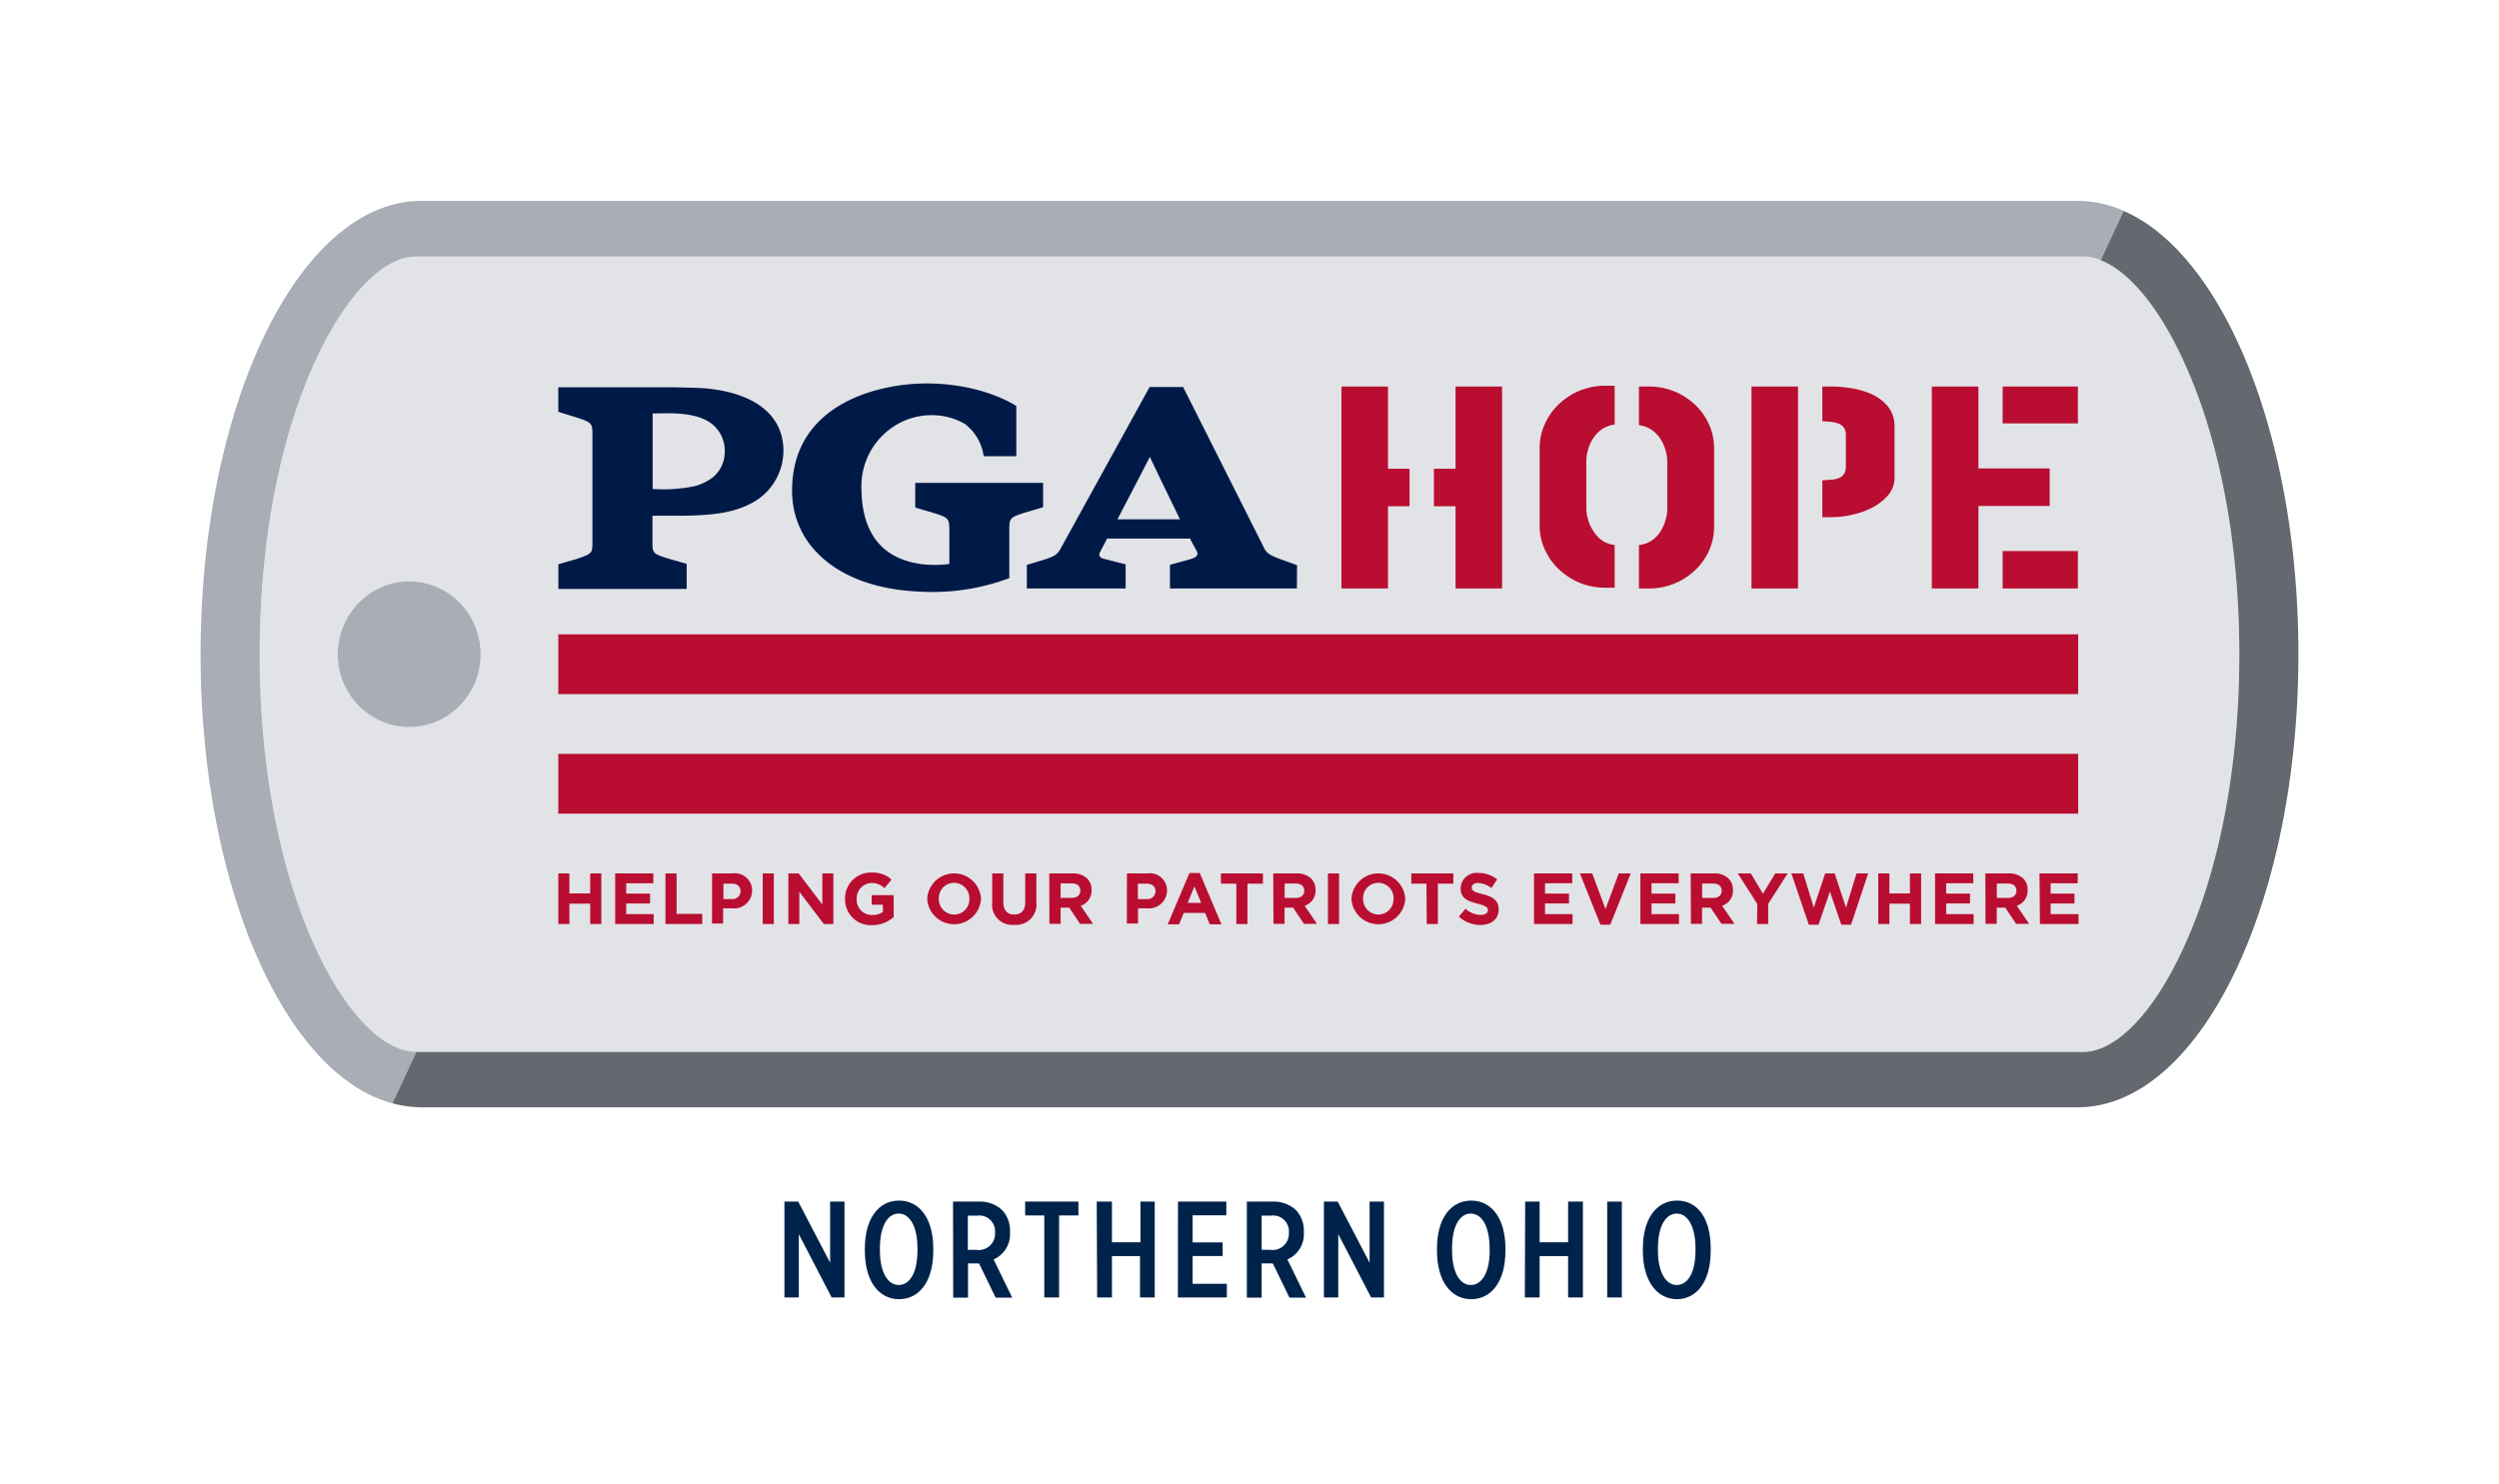
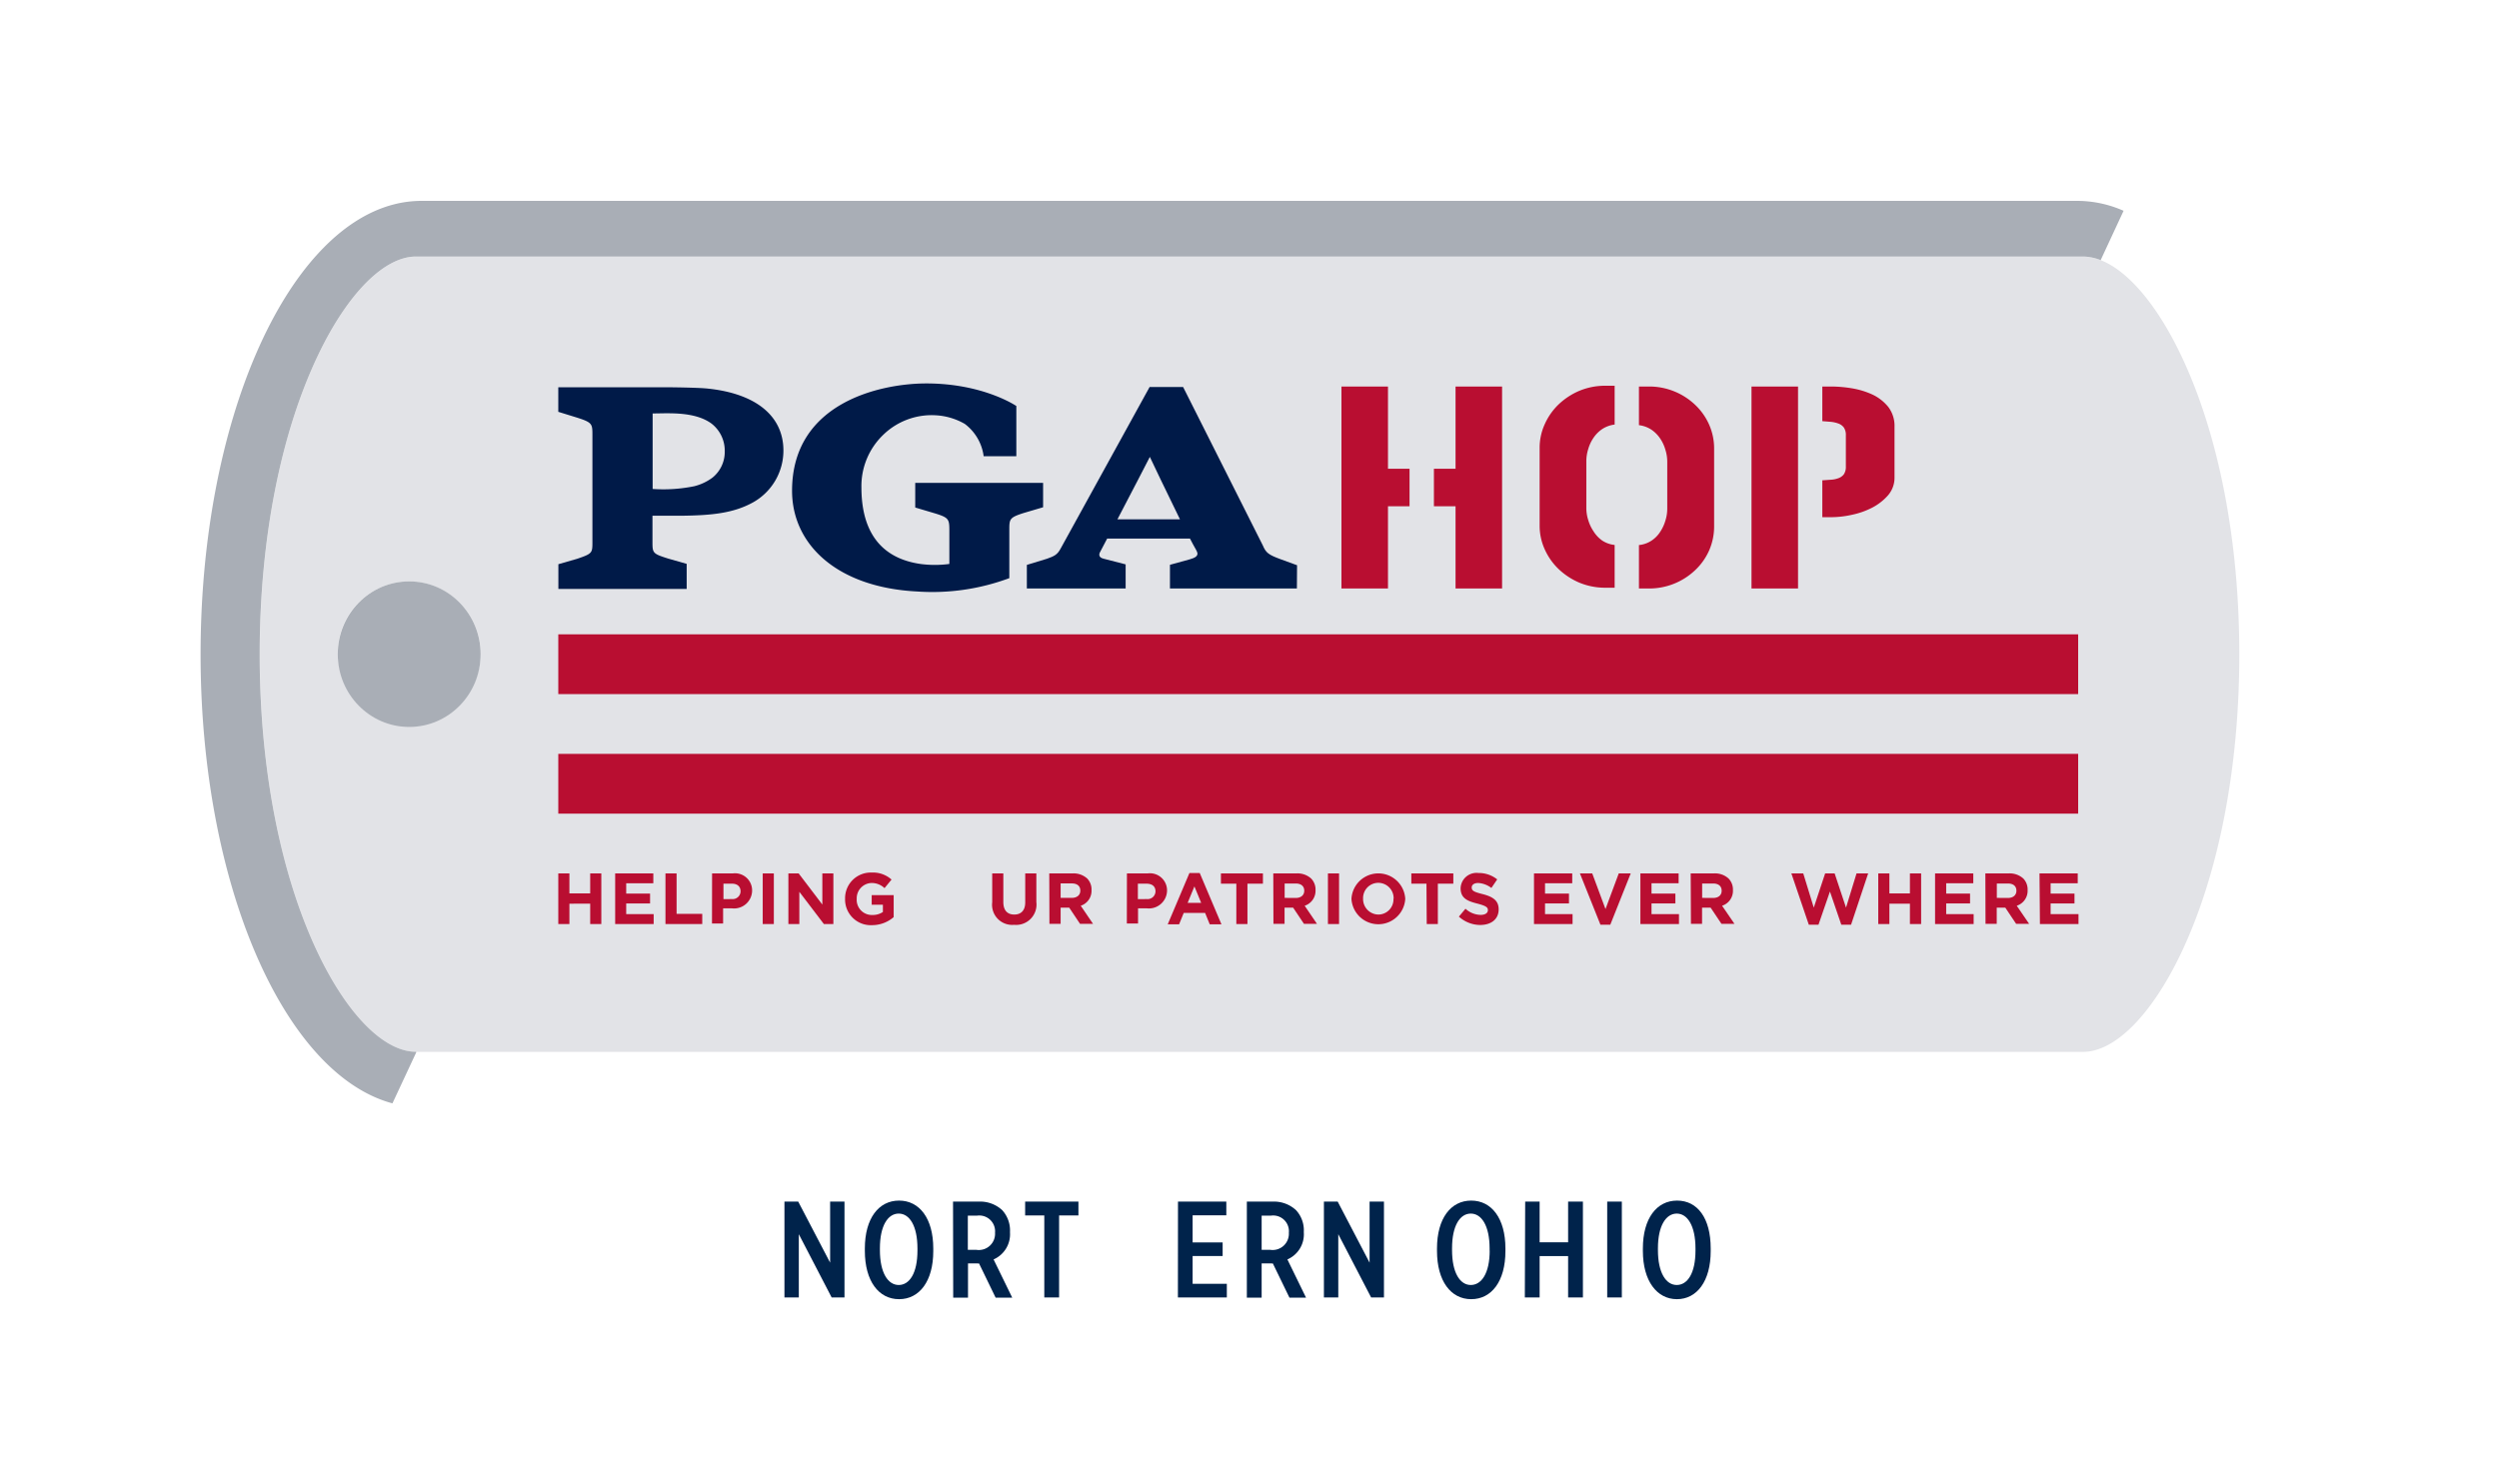
<svg xmlns="http://www.w3.org/2000/svg" viewBox="0 0 292.16 173.5">
  <defs>
    <style>.cls-1{fill:#00234b;}.cls-2{fill:#e2e3e7;}.cls-3{fill:#b90e31;}.cls-4{fill:#001a48;}.cls-5{fill:#a9aeb6;}.cls-6{fill:#64696f;}</style>
  </defs>
  <g id="Layer_1" data-name="Layer 1">
    <path class="cls-1" d="M91.71,140.52h1.61l3.73,7.14v-7.14h1.68v11.21h-1.5l-3.84-7.4v7.4H91.71Z" />
    <path class="cls-1" d="M101.11,146.28V146c0-3.52,1.62-5.6,4-5.6s4,2.08,4,5.6v.31c0,3.52-1.62,5.62-4,5.62S101.11,149.81,101.11,146.28Zm6.15,0V146c0-2.67-.94-4.08-2.19-4.08s-2.2,1.39-2.2,4.06v.21c0,2.67.95,4.08,2.2,4.08S107.26,148.91,107.26,146.24Z" />
    <path class="cls-1" d="M111.42,140.52h3a3.8,3.8,0,0,1,2.75,1,3.51,3.51,0,0,1,.91,2.53v.08a3.21,3.21,0,0,1-1.92,3.15l2.18,4.47h-1.94l-1.94-4a.78.78,0,0,1-.21,0h-1.08v4h-1.73Zm2.73,5.64a1.9,1.9,0,0,0,2.18-2,1.85,1.85,0,0,0-2.1-2h-1.08v4Z" />
    <path class="cls-1" d="M122.09,142.14h-2.24v-1.62h6.23v1.62h-2.26v9.59h-1.73Z" />
-     <path class="cls-1" d="M128.22,140.52H130v4.76h3.33v-4.76H135v11.21h-1.72v-4.84H130v4.84h-1.73Z" />
    <path class="cls-1" d="M137.72,140.52h5.65v1.6h-3.94v3.17h3.51v1.59h-3.51v3.25h4v1.6h-5.72Z" />
    <path class="cls-1" d="M145.77,140.52h3a3.8,3.8,0,0,1,2.75,1,3.47,3.47,0,0,1,.91,2.53v.08a3.2,3.2,0,0,1-1.92,3.15l2.18,4.47h-1.94l-1.94-4a.75.75,0,0,1-.2,0H147.5v4h-1.73Zm2.74,5.64a1.9,1.9,0,0,0,2.17-2,1.84,1.84,0,0,0-2.09-2H147.5v4Z" />
    <path class="cls-1" d="M154.78,140.52h1.61l3.73,7.14v-7.14h1.68v11.21h-1.5l-3.84-7.4v7.4h-1.68Z" />
    <path class="cls-1" d="M168,146.28V146c0-3.52,1.62-5.6,4-5.6s4,2.08,4,5.6v.31c0,3.52-1.62,5.62-4,5.62S168,149.81,168,146.28Zm6.15,0V146c0-2.67-.95-4.08-2.2-4.08s-2.19,1.39-2.19,4.06v.21c0,2.67.94,4.08,2.19,4.08S174.16,148.91,174.16,146.24Z" />
    <path class="cls-1" d="M178.31,140.52H180v4.76h3.33v-4.76h1.73v11.21h-1.73v-4.84H180v4.84h-1.73Z" />
    <path class="cls-1" d="M187.9,140.52h1.71v11.21H187.9Z" />
    <path class="cls-1" d="M192.07,146.28V146c0-3.52,1.62-5.6,4-5.6S200,142.44,200,146v.31c0,3.52-1.62,5.62-3.95,5.62S192.07,149.81,192.07,146.28Zm6.15,0V146c0-2.67-.95-4.08-2.19-4.08s-2.2,1.39-2.2,4.06v.21c0,2.67.95,4.08,2.2,4.08S198.22,148.91,198.22,146.24Z" />
  </g>
  <g id="Layer_5" data-name="Layer 5">
    <path class="cls-2" d="M37.2,41.51c-4.41,9.21-6.83,21.64-6.83,35s2.42,25.78,6.83,35c3.44,7.2,7.72,11.5,11.44,11.5H243.53c3.72,0,8-4.3,11.44-11.5,4.4-9.22,6.83-21.65,6.83-35s-2.43-25.78-6.83-35c-3.44-7.2-7.72-11.5-11.44-11.5H48.64C44.92,30,40.64,34.31,37.2,41.51Zm19,35A8.35,8.35,0,1,1,47.84,68,8.43,8.43,0,0,1,56.19,76.5Z" />
    <path class="cls-3" d="M65.27,102.14h1.3v2.34H69v-2.34h1.3v5.92H69v-2.38H66.57v2.38h-1.3Z" />
    <path class="cls-3" d="M71.92,102.14h4.46v1.15H73.21v1.21H76v1.15H73.21v1.25h3.21v1.16h-4.5Z" />
    <path class="cls-3" d="M77.8,102.14h1.3v4.73h3v1.19H77.8Z" />
    <path class="cls-3" d="M83.25,102.14h2.42a2,2,0,0,1,2.26,2v0a2.11,2.11,0,0,1-2.39,2.08h-1v1.78h-1.3Zm2.33,3a.92.92,0,0,0,1-.9h0c0-.59-.4-.9-1-.9h-1v1.81Z" />
    <path class="cls-3" d="M89.17,102.14h1.3v5.92h-1.3Z" />
    <path class="cls-3" d="M92.17,102.14h1.2l2.77,3.64v-3.64h1.29v5.92H96.32l-2.87-3.77v3.77H92.17Z" />
    <path class="cls-3" d="M98.8,105.11h0a3,3,0,0,1,3.11-3.07,3.23,3.23,0,0,1,2.32.82l-.82,1a2.18,2.18,0,0,0-1.55-.6,1.79,1.79,0,0,0-1.7,1.85v0A1.77,1.77,0,0,0,102,107a2.11,2.11,0,0,0,1.22-.35v-.85h-1.31v-1.12h2.57v2.57a3.86,3.86,0,0,1-2.53.94A3,3,0,0,1,98.8,105.11Z" />
-     <path class="cls-3" d="M108.4,105.11h0a3.15,3.15,0,0,1,6.29,0v0a3.15,3.15,0,0,1-6.29,0Zm4.93,0h0a1.81,1.81,0,0,0-1.79-1.87,1.78,1.78,0,0,0-1.78,1.85v0a1.8,1.8,0,0,0,1.79,1.86A1.78,1.78,0,0,0,113.33,105.11Z" />
    <path class="cls-3" d="M116,105.52v-3.38h1.3v3.34c0,1,.49,1.47,1.28,1.47s1.28-.48,1.28-1.42v-3.39h1.3v3.34a2.38,2.38,0,0,1-2.6,2.67A2.35,2.35,0,0,1,116,105.52Z" />
    <path class="cls-3" d="M122.67,102.14h2.71a2.37,2.37,0,0,1,1.73.6,1.84,1.84,0,0,1,.5,1.35v0a1.83,1.83,0,0,1-1.26,1.83l1.44,2.12h-1.52l-1.27-1.9h-1v1.9h-1.31ZM125.3,105c.63,0,1-.34,1-.84h0c0-.56-.38-.85-1-.85H124V105Z" />
    <path class="cls-3" d="M131.75,102.14h2.42a2,2,0,0,1,2.27,2v0a2.12,2.12,0,0,1-2.39,2.08h-1v1.78h-1.31Zm2.34,3a.92.92,0,0,0,1-.9h0c0-.59-.4-.9-1.06-.9h-1v1.81Z" />
    <path class="cls-3" d="M139.06,102.09h1.2l2.54,6h-1.37l-.54-1.33h-2.5l-.54,1.33h-1.33Zm1.37,3.49-.79-1.92-.79,1.92Z" />
    <path class="cls-3" d="M144.54,103.34h-1.8v-1.2h4.91v1.2h-1.81v4.72h-1.3Z" />
    <path class="cls-3" d="M148.86,102.14h2.7a2.36,2.36,0,0,1,1.73.6,1.85,1.85,0,0,1,.51,1.35v0a1.84,1.84,0,0,1-1.27,1.83l1.44,2.12h-1.52l-1.27-1.9h-1v1.9h-1.3Zm2.62,2.87c.63,0,1-.34,1-.84h0c0-.56-.39-.85-1-.85h-1.29V105Z" />
    <path class="cls-3" d="M155.25,102.14h1.3v5.92h-1.3Z" />
    <path class="cls-3" d="M158,105.11h0a3.15,3.15,0,0,1,6.29,0v0a3.15,3.15,0,0,1-6.29,0Zm4.93,0h0a1.8,1.8,0,0,0-1.79-1.87,1.78,1.78,0,0,0-1.78,1.85v0a1.81,1.81,0,0,0,1.8,1.86A1.77,1.77,0,0,0,162.91,105.11Z" />
    <path class="cls-3" d="M166.77,103.34H165v-1.2h4.91v1.2h-1.81v4.72h-1.3Z" />
    <path class="cls-3" d="M170.56,107.19l.77-.92a2.7,2.7,0,0,0,1.76.72c.54,0,.86-.21.86-.56v0c0-.32-.21-.49-1.19-.75-1.2-.3-2-.63-2-1.81v0a1.86,1.86,0,0,1,2.08-1.78,3.44,3.44,0,0,1,2.2.75l-.68,1a2.81,2.81,0,0,0-1.54-.58c-.5,0-.76.23-.76.52h0c0,.39.25.52,1.28.78,1.2.31,1.87.75,1.87,1.78v0c0,1.17-.89,1.83-2.17,1.83A3.73,3.73,0,0,1,170.56,107.19Z" />
    <path class="cls-3" d="M179.34,102.14h4.47v1.15h-3.18v1.21h2.8v1.15h-2.8v1.25h3.22v1.16h-4.51Z" />
    <path class="cls-3" d="M184.71,102.14h1.44l1.55,4.17,1.55-4.17h1.4l-2.39,6h-1.15Z" />
    <path class="cls-3" d="M191.78,102.14h4.47v1.15h-3.17v1.21h2.79v1.15h-2.79v1.25h3.21v1.16h-4.51Z" />
    <path class="cls-3" d="M197.66,102.14h2.71a2.33,2.33,0,0,1,1.72.6,1.85,1.85,0,0,1,.51,1.35v0a1.83,1.83,0,0,1-1.27,1.83l1.45,2.12h-1.52l-1.27-1.9h-1v1.9h-1.3Zm2.62,2.87c.64,0,1-.34,1-.84h0c0-.56-.39-.85-1-.85H199V105Z" />
-     <path class="cls-3" d="M205.45,105.72l-2.28-3.58h1.52l1.42,2.37,1.43-2.37H209l-2.28,3.56v2.36h-1.3Z" />
    <path class="cls-3" d="M209.43,102.14h1.39l1.23,4,1.33-4h1.11l1.33,4,1.23-4h1.36l-2,6h-1.14l-1.33-3.88-1.34,3.88h-1.13Z" />
    <path class="cls-3" d="M219.59,102.14h1.3v2.34h2.4v-2.34h1.31v5.92h-1.31v-2.38h-2.4v2.38h-1.3Z" />
    <path class="cls-3" d="M226.23,102.14h4.47v1.15h-3.17v1.21h2.79v1.15h-2.79v1.25h3.21v1.16h-4.51Z" />
    <path class="cls-3" d="M232.11,102.14h2.71a2.37,2.37,0,0,1,1.73.6,1.84,1.84,0,0,1,.5,1.35v0a1.83,1.83,0,0,1-1.27,1.83l1.45,2.12h-1.52l-1.27-1.9h-1v1.9h-1.31Zm2.63,2.87c.63,0,1-.34,1-.84h0c0-.56-.38-.85-1-.85h-1.29V105Z" />
    <path class="cls-3" d="M238.44,102.14h4.47v1.15h-3.17v1.21h2.79v1.15h-2.79v1.25H243v1.16h-4.51Z" />
    <rect class="cls-3" x="65.27" y="74.18" width="177.69" height="6.99" />
    <rect class="cls-3" x="65.27" y="88.16" width="177.69" height="6.99" />
    <path class="cls-4" d="M151.64,66.1l-2-.73c-1.34-.5-1.64-.73-2-1.58l-9.32-18.53H134.4L124,64.15c-.38.71-.72.88-1.59,1.19l-2.36.72v2.76h11.55V66L129,65.33c-.56-.14-.53-.5-.4-.75l.84-1.6h9.68c.51,1,.65,1.16.81,1.51.25.52-.23.75-.83.92l-2.32.64v2.77h14.84Zm-21-5.37c1.51-2.88,3.64-7,3.79-7.3.15.35,2.09,4.37,3.52,7.3Z" />
    <path class="cls-4" d="M119.65,60l2.3-.68V56.47H107v2.88l2.29.68c1.63.5,1.7.68,1.7,2v3.92a12.74,12.74,0,0,1-3.39,0c-5.4-.79-6.89-4.77-6.89-8.94a8.3,8.3,0,0,1,2.58-6.19,8.12,8.12,0,0,1,6.2-2.25,7.59,7.59,0,0,1,3.3,1A5.63,5.63,0,0,1,115,53.35h3.82l0-5.87s-3.85-2.64-10.52-2.64c-5.29,0-15.7,2.2-15.7,12.55,0,6.35,5.34,11.31,14.62,11.78A25.79,25.79,0,0,0,118,67.61V62C118,60.71,118,60.53,119.65,60Z" />
    <path class="cls-4" d="M91.59,52.69c0-4-3.15-6.66-8.86-7.25-1.11-.12-4.33-.15-4.33-.15H65.27v2.87l2.2.68c1.79.57,1.79.74,1.79,2.06V63.35c0,1.32,0,1.39-1.79,2l-2.19.63v2.89h15V65.94l-2.2-.63c-1.8-.57-1.8-.64-1.8-2l0-3h3.54c3.27-.05,5.91-.26,8.27-1.59A6.94,6.94,0,0,0,91.59,52.69Zm-8.3,3.17a6,6,0,0,1-2.12,1,18.11,18.11,0,0,1-4.87.32V48.35c1.76,0,4.86-.27,6.85,1.16a4,4,0,0,1,1.58,3.27A3.85,3.85,0,0,1,83.29,55.86Z" />
    <path class="cls-3" d="M164.79,59.2h-2.52v9.62h-5.44V45.2h5.44v9.62h2.52Zm5.38-4.38V45.2h5.44V68.82h-5.44V59.2h-2.53V54.82Z" />
    <path class="cls-3" d="M188.77,49.65a3.37,3.37,0,0,0-1.46.53,3.81,3.81,0,0,0-1,1,4.58,4.58,0,0,0-.63,1.34,4.7,4.7,0,0,0-.22,1.41v5.48a4.59,4.59,0,0,0,.22,1.4,4.83,4.83,0,0,0,.63,1.34,3.75,3.75,0,0,0,1,1.06,3.24,3.24,0,0,0,1.46.52v5h-1.12a7.83,7.83,0,0,1-3-.59,8.12,8.12,0,0,1-2.43-1.59,7.32,7.32,0,0,1-1.62-2.3,6.65,6.65,0,0,1-.6-2.78v-9.1a6.61,6.61,0,0,1,.6-2.77,7.36,7.36,0,0,1,1.62-2.31,8.12,8.12,0,0,1,2.43-1.59,7.83,7.83,0,0,1,3-.59h1.12Zm2.84-4.45h1.15a7.79,7.79,0,0,1,5.46,2.18,7.18,7.18,0,0,1,1.61,2.31,6.9,6.9,0,0,1,.57,2.77v9.1a7,7,0,0,1-.57,2.78,7.13,7.13,0,0,1-1.61,2.3,7.79,7.79,0,0,1-5.46,2.18h-1.15V63.74a3.23,3.23,0,0,0,1.46-.51,3.44,3.44,0,0,0,1-1,4.83,4.83,0,0,0,.63-1.34,4.59,4.59,0,0,0,.22-1.4V54a4.7,4.7,0,0,0-.22-1.41,4.58,4.58,0,0,0-.63-1.34,3.81,3.81,0,0,0-1-1,3.37,3.37,0,0,0-1.46-.53Z" />
    <path class="cls-3" d="M210.21,45.2V68.82h-5.44V45.2Zm2.84,0h1.08a15,15,0,0,1,2.38.21,9.47,9.47,0,0,1,2.42.74,5.28,5.28,0,0,1,1.84,1.45,3.66,3.66,0,0,1,.72,2.31v5.9a3.14,3.14,0,0,1-.74,2.09,6.33,6.33,0,0,1-1.84,1.45,9.23,9.23,0,0,1-2.4.85,11.11,11.11,0,0,1-2.38.28h-1.08V56.17l1-.07a2.92,2.92,0,0,0,.88-.18,1.38,1.38,0,0,0,.64-.46,1.57,1.57,0,0,0,.23-.91V50.91a1.55,1.55,0,0,0-.23-.91,1.39,1.39,0,0,0-.64-.47,3.67,3.67,0,0,0-.88-.2l-1-.08Z" />
-     <path class="cls-3" d="M239.63,54.78v4.39H231.3v9.65h-5.45V45.2h5.45v9.58Zm3.3-9.58v4.31h-8.8V45.2Zm0,19.24v4.38h-8.8V64.44Z" />
    <path class="cls-5" d="M48.64,123c-3.72,0-8-4.29-11.45-11.5-4.4-9.21-6.83-21.64-6.83-35s2.43-25.78,6.84-35C40.64,34.31,44.92,30,48.64,30H243.53a5.74,5.74,0,0,1,2.06.42l2.68-5.77a13.48,13.48,0,0,0-5.37-1.16H49.27a13,13,0,0,0-3.17.4C33.33,27.11,23.45,49.44,23.45,76.51c0,26.9,9.77,49.12,22.43,52.52l2.8-6Z" />
-     <path class="cls-6" d="M248.27,24.66l-2.68,5.77c3.17,1.23,6.56,5.18,9.37,11.09,4.42,9.21,6.84,21.64,6.84,35s-2.42,25.78-6.84,35c-3.43,7.21-7.71,11.5-11.43,11.5H48.68l-2.8,6a13,13,0,0,0,3.39.47H242.9c14.25,0,25.81-23.73,25.81-53C268.71,51,259.94,29.73,248.27,24.66Z" />
    <ellipse class="cls-5" cx="47.84" cy="76.5" rx="8.35" ry="8.51" />
  </g>
</svg>